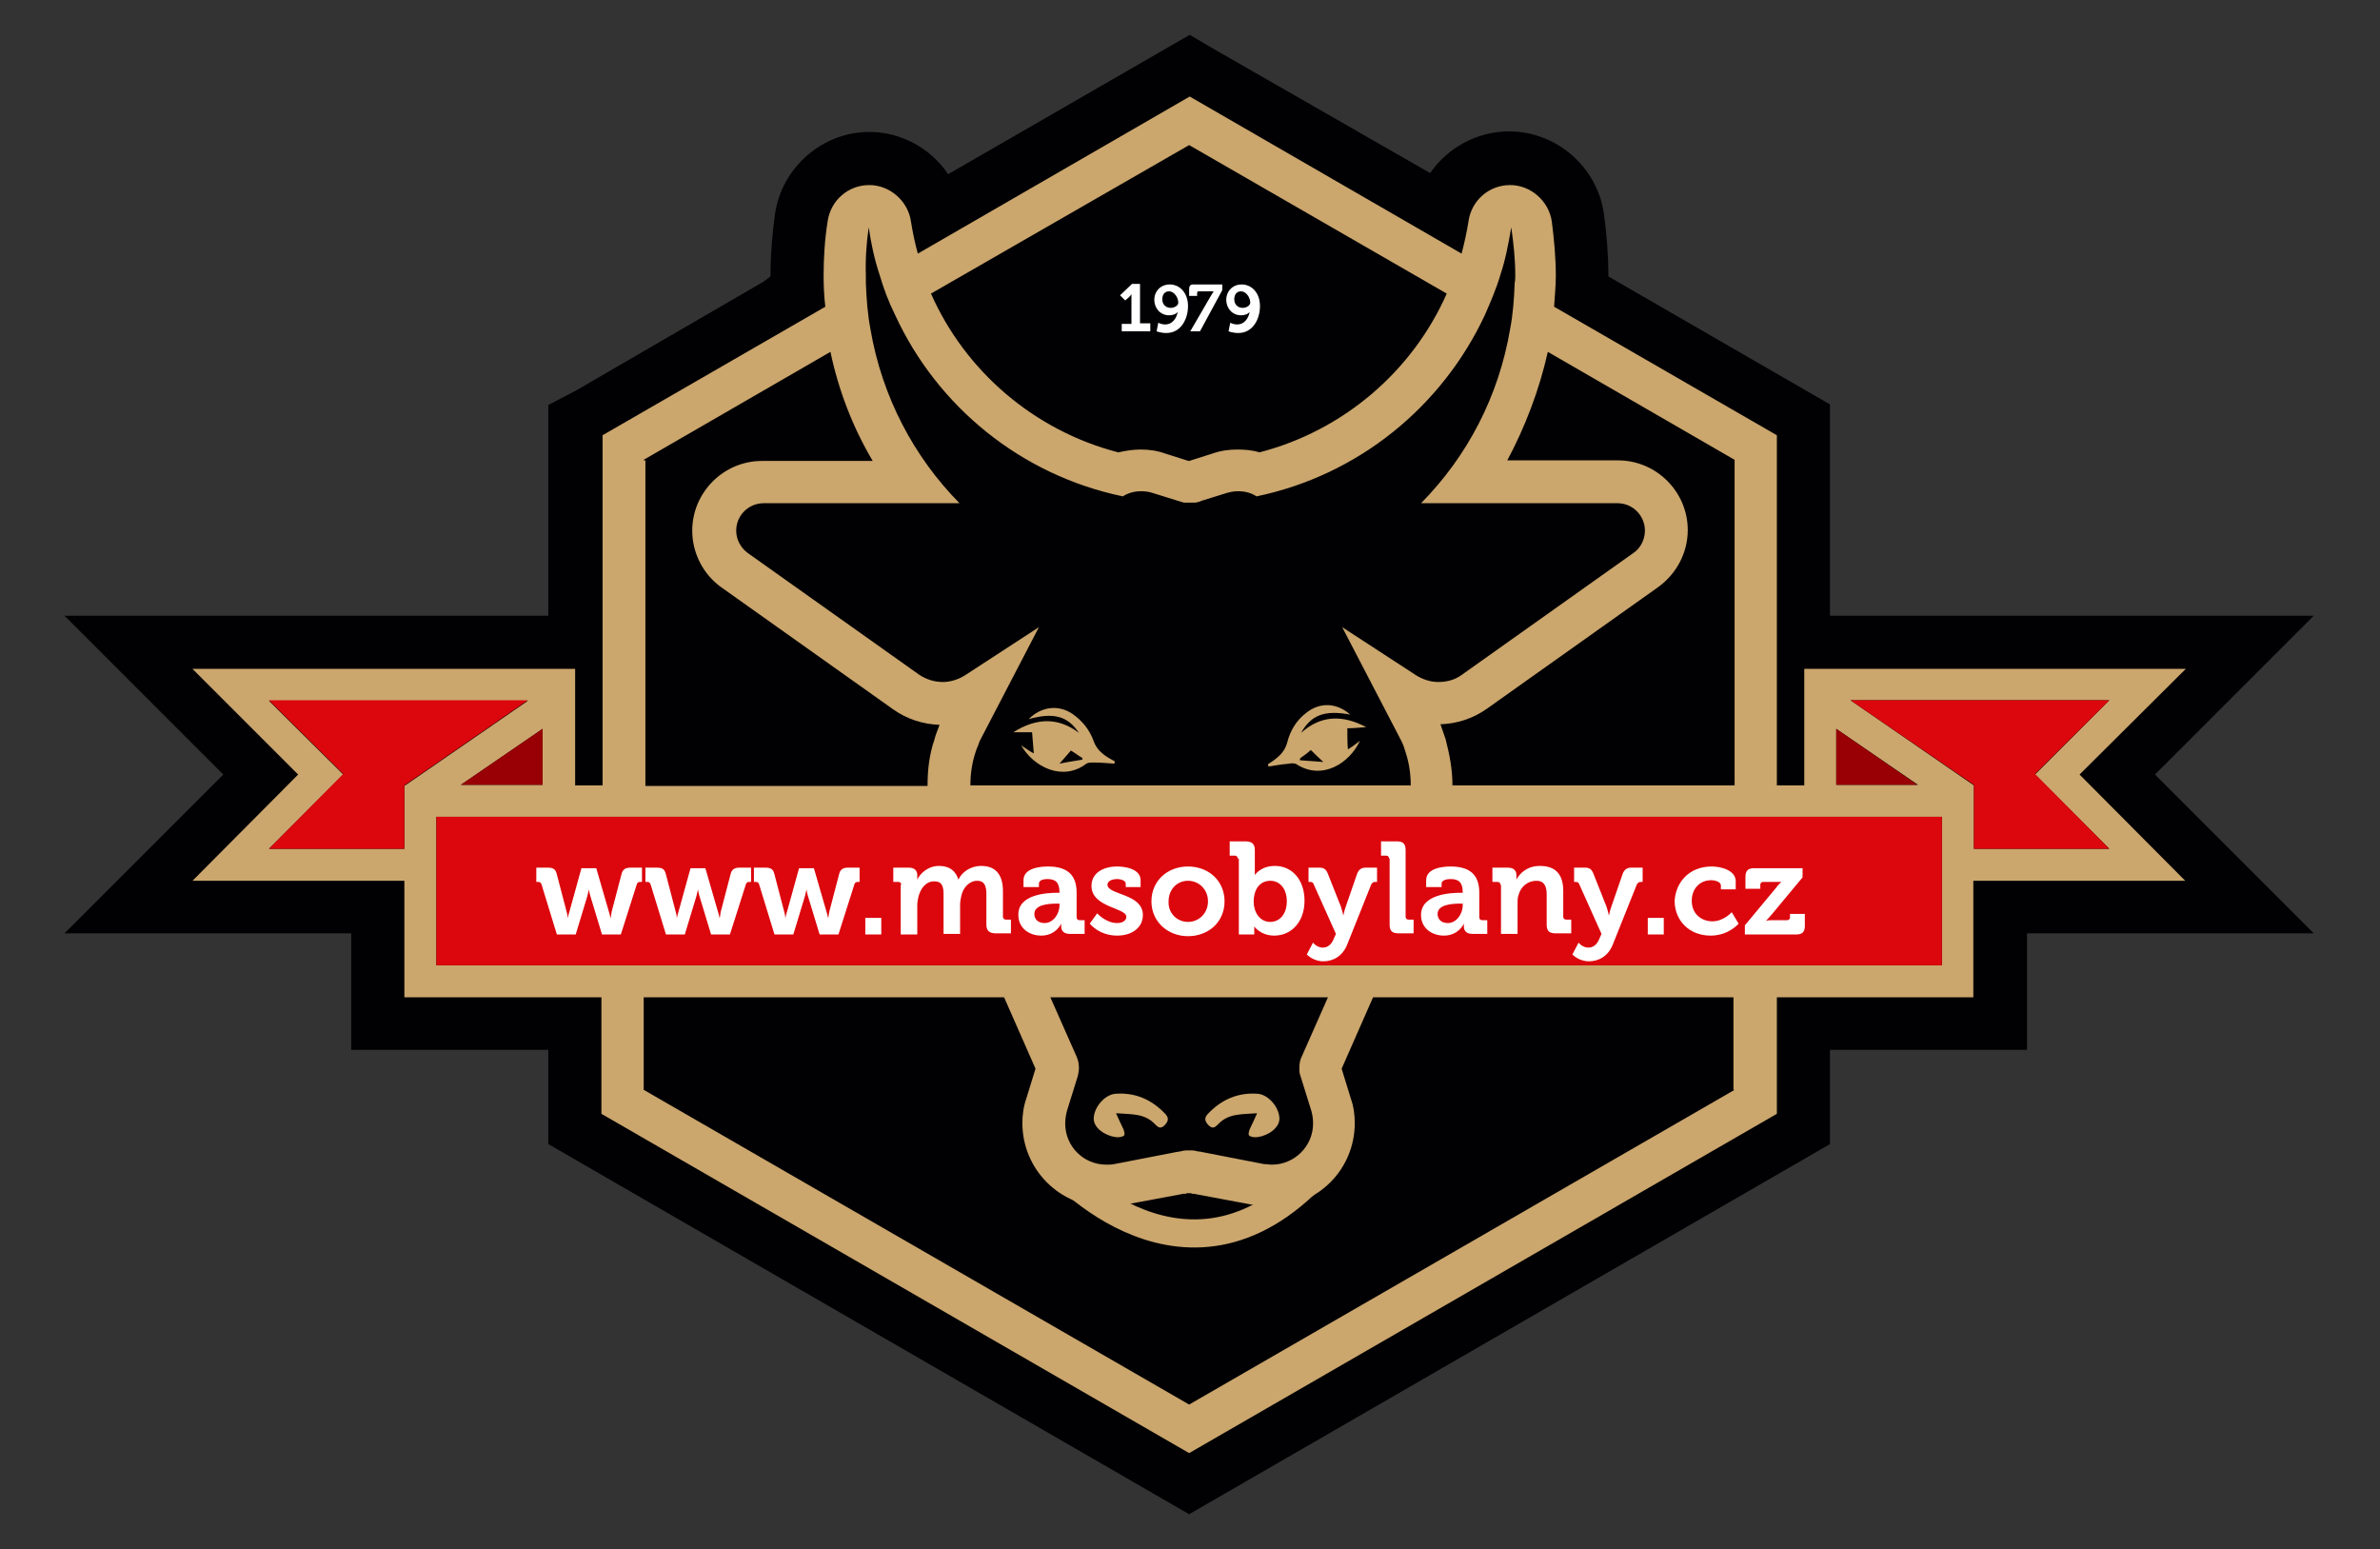
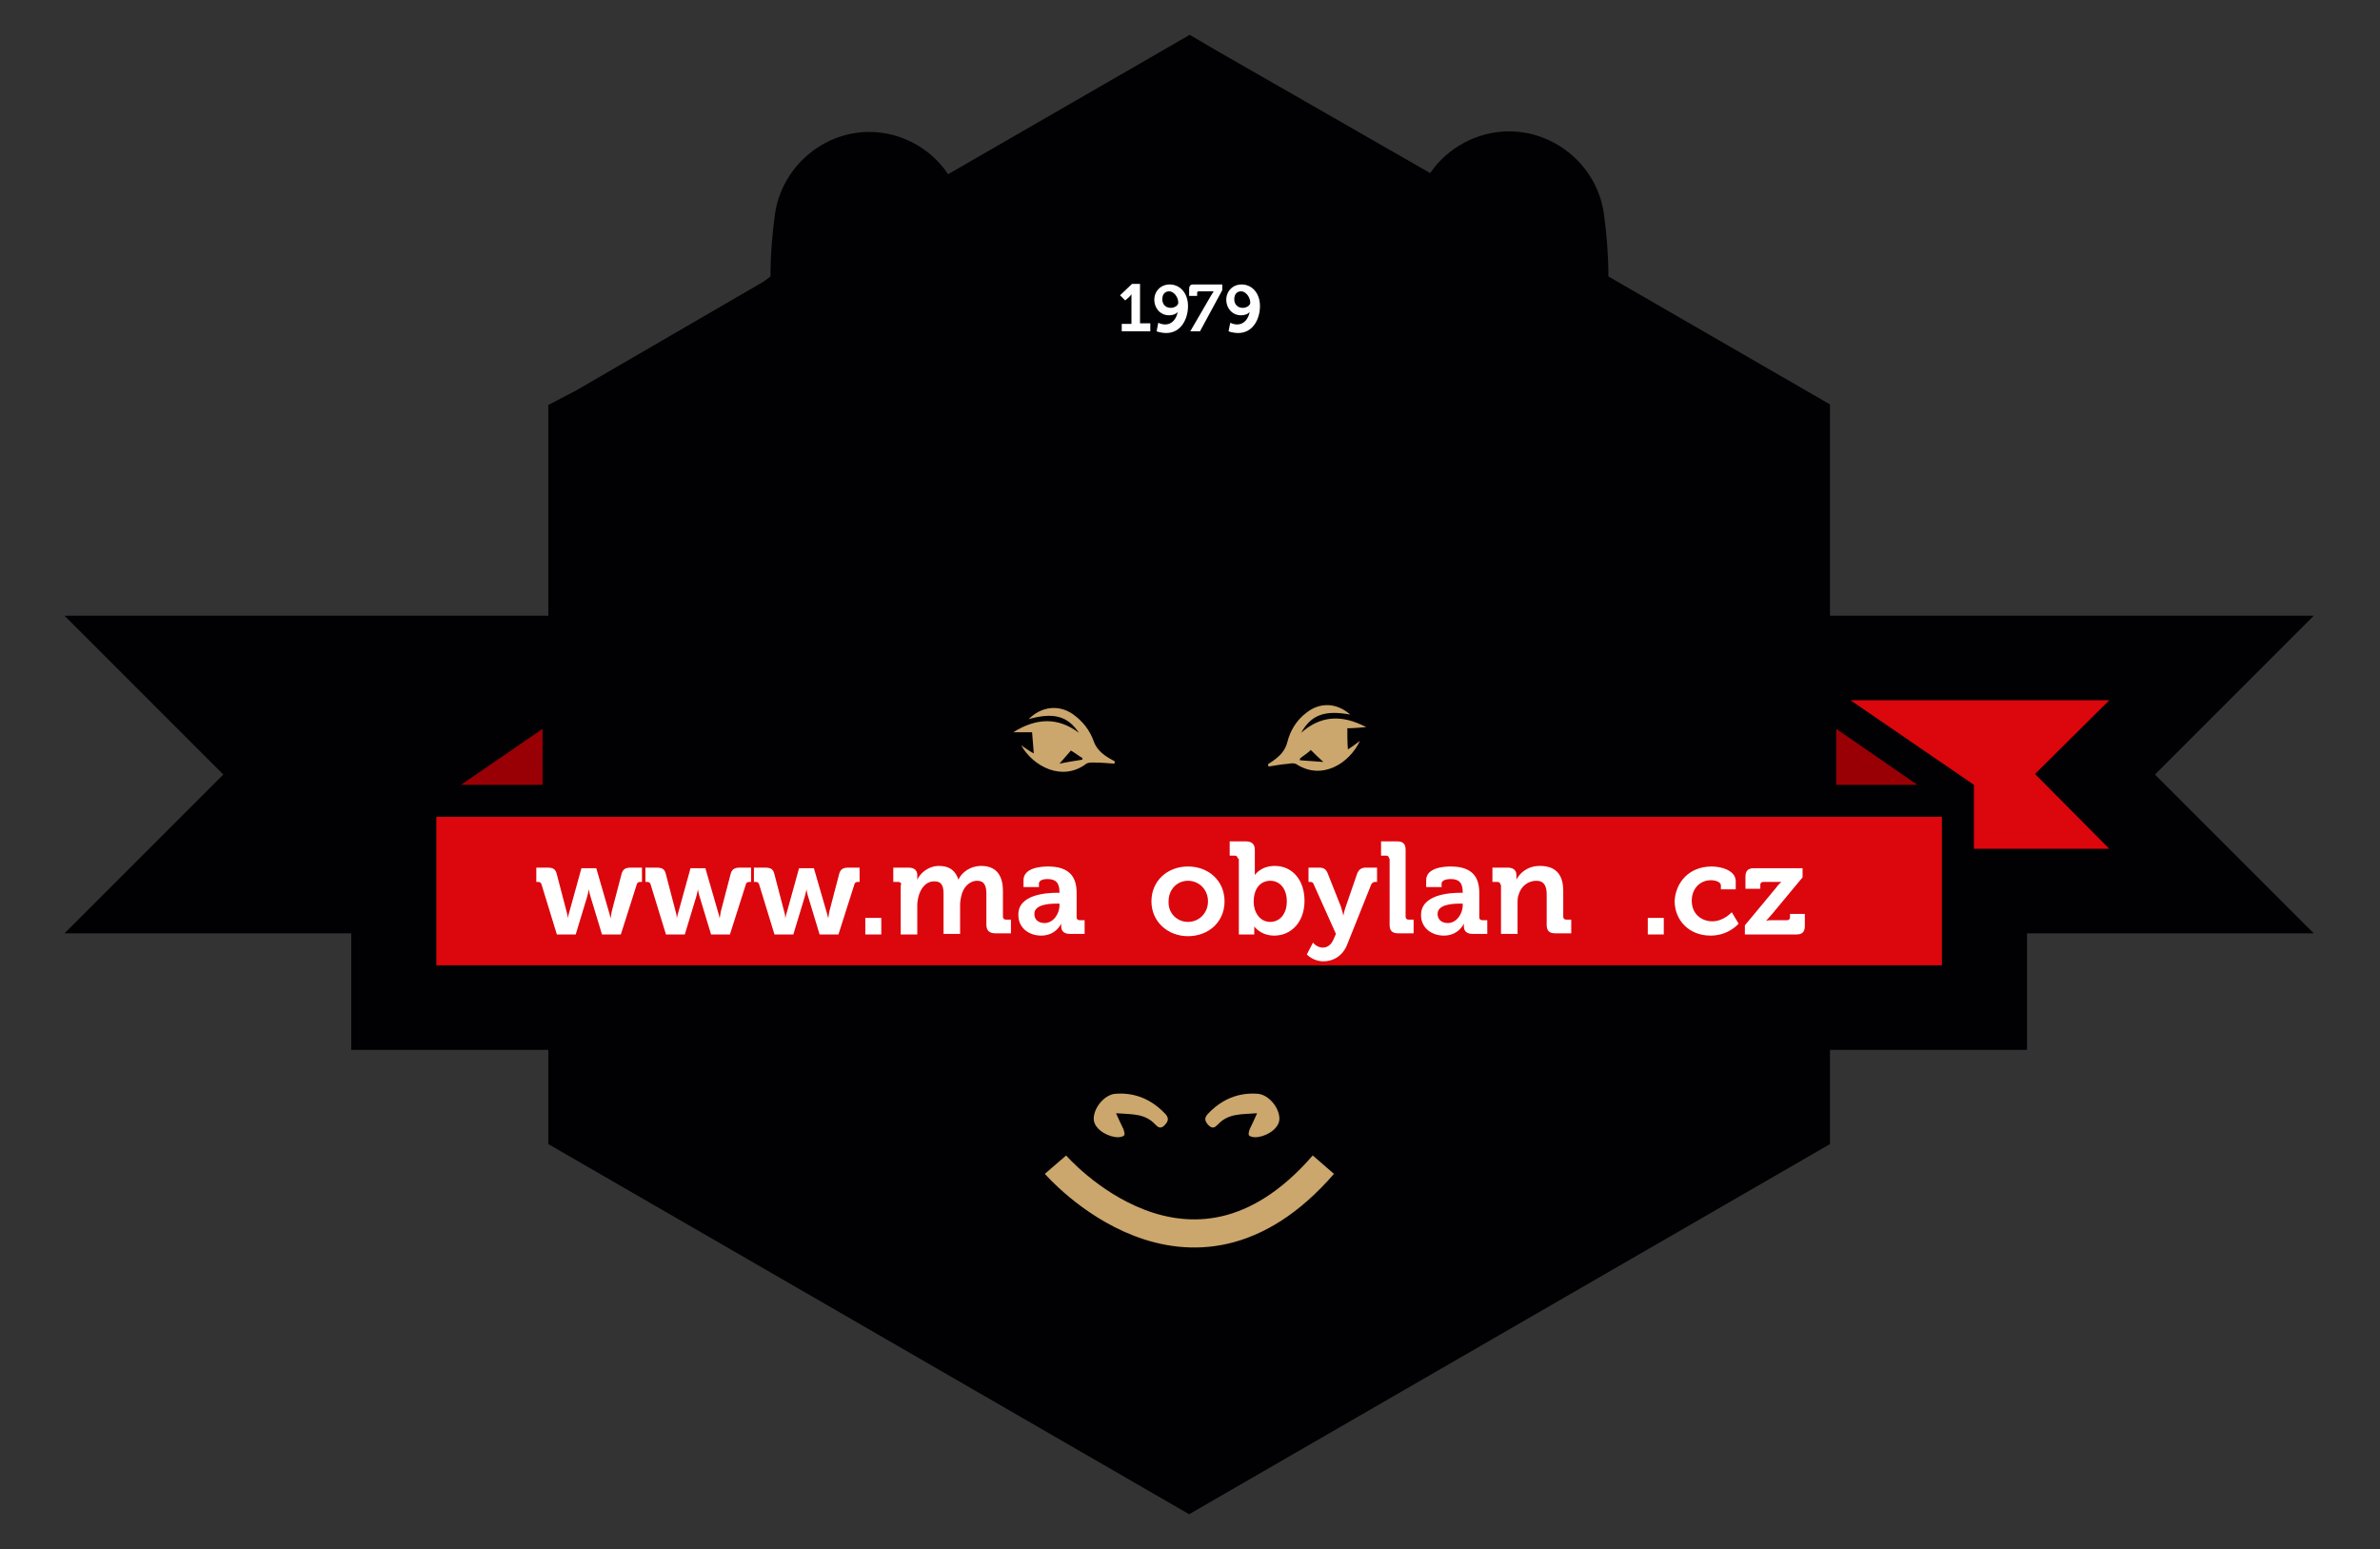
<svg xmlns="http://www.w3.org/2000/svg" version="1.1" id="Vrstva_1" x="0px" y="0px" viewBox="0 0 416.7 271.2" style="enable-background:new 0 0 416.7 271.2;" xml:space="preserve">
  <rect x="0" y="0" width="416.7" height="271.2" fill="#333333" stroke="none" />
  <style type="text/css">
	.st0{fill:#010103;}
	.st1{fill:#CBA66D;}
	.st2{fill:#DC060D;}
	.st3{fill:none;stroke:#CBA66D;stroke-width:4.92;stroke-miterlimit:10;}
	.st4{fill:#FFFFFF;}
	.st5{fill:#980006;}
</style>
  <g>
    <path class="st0" d="M377.3,135.6l27.8-27.8h-84.7V70.8l-38.8-22.4c0-0.1,0-0.1,0-0.2c0-3.6-0.3-7.3-0.8-10.9   c-1.2-8.1-8.3-14.3-16.6-14.3c-5.6,0-10.8,2.9-13.8,7.3L212.9,8.8l-4.6-2.7l-42.3,24.4c-3-4.5-8.2-7.4-13.8-7.4   c-8.2,0-15.3,6.2-16.5,14.3c-0.5,3.6-0.8,7.3-0.8,10.9v0.1l-1.2,0.9l-32.9,19.1L96,70.9v36.9H11.3l27.8,27.8l-12,12l-15.8,15.8   h50.2v20.4H96v16.5l112.2,64.8l112.2-64.8v-16.5h34.5v-20.4h50.2l-15.8-15.8L377.3,135.6" />
-     <path class="st1" d="M382.7,117.1h-66.8v20.4h-4.8V76.2l-39-22.5c0.1-1.8,0.3-3.6,0.3-5.4c0-3.1-0.3-6.4-0.7-9.5   c-0.5-3.6-3.7-6.4-7.3-6.4c-3.7,0-6.8,2.7-7.3,6.4c-0.3,1.9-0.7,3.7-1.2,5.6l-47.6-27.5l-47.6,27.5c-0.5-1.8-0.9-3.7-1.2-5.6   c-0.5-3.6-3.7-6.4-7.3-6.4c-3.7,0-6.8,2.7-7.3,6.4c-0.5,3.1-0.7,6.4-0.7,9.5c0,1.8,0.1,3.7,0.3,5.4l-39,22.5v61.3h-4.8v-20.4H33.7   l18.5,18.5l-18.5,18.6h37.1v20.4h34.5v20.4l102.9,59.4l102.9-59.4v-20.4h34.4v-20.4h37.1l-18.5-18.6L382.7,117.1 M321.5,127.6   l14.3,9.8h-14.3V127.6z M271,61.6l32.7,18.9v57h-49.4c0-2.8-0.5-5.4-1.2-8.1c-0.3-0.9-0.6-1.7-0.9-2.6c2.9-0.1,5.7-1,8.1-2.7   l30-21.3c3.2-2.3,5.2-6,5.2-10c0-6.7-5.5-12.2-12.2-12.2h-19.4C267,74.8,269.5,68.3,271,61.6z M208.2,25.4l45.1,26   c-6,13.6-18.1,24-32.8,27.8c-1.2-0.4-2.6-0.5-3.9-0.5c-1.4,0-2.9,0.2-4.3,0.7l-4.1,1.3h-0.1l-4.1-1.3c-1.4-0.5-2.8-0.7-4.3-0.7   c-1.3,0-2.6,0.2-3.9,0.5c-14.7-3.8-26.8-14.2-32.8-27.8L208.2,25.4z M152.1,39.8c0.4,2.8,1,5.6,1.9,8.3c0.7,2.4,1.6,4.8,2.7,7   c7.4,16.1,22.1,28.1,39.9,31.8c0.9-0.6,2-0.9,3.2-0.9c0.7,0,1.4,0.1,2,0.3l4.5,1.4c0.3,0.1,0.7,0.2,1,0.3h2c0.3-0.1,0.7-0.1,1-0.3   l4.5-1.4c0.7-0.2,1.3-0.3,2-0.3c1.2,0,2.3,0.3,3.2,0.9c17.8-3.7,32.5-15.7,40-31.8c1-2.3,2-4.6,2.7-7c0.9-2.7,1.4-5.4,1.9-8.3   c0.4,2.8,0.7,5.6,0.7,8.4c0,0.5,0,0.9-0.1,1.3c-0.1,2.8-0.3,5.5-0.8,8.1c-2,11.8-7.5,22.3-15.6,30.5h34.4c2.7,0,4.8,2.2,4.8,4.8   c0,1.6-0.8,3.1-2,3.9l-30,21.3c-1.2,0.9-2.6,1.3-4.2,1.3c-1.4,0-2.8-0.5-3.9-1.2l-12.9-8.4l10.4,20c0.3,0.6,0.5,1.2,0.7,1.9   c0.6,1.8,0.9,3.8,0.9,5.8h-77.1c0-2,0.3-4,0.9-5.8c0.2-0.7,0.5-1.2,0.7-1.9l10.4-20l-12.9,8.4c-1.1,0.7-2.5,1.2-3.9,1.2   c-1.6,0-3-0.5-4.2-1.3l-30-21.3c-1.2-0.9-2-2.3-2-3.9c0-2.7,2.2-4.8,4.8-4.8h34.3c-8-8.1-13.6-18.7-15.6-30.5   c-0.5-2.6-0.7-5.4-0.8-8.1c0-0.5,0-0.9,0-1.3C151.5,45.4,151.7,42.5,152.1,39.8z M112.7,80.5l32.7-18.9c1.4,6.7,3.9,13.2,7.4,19.1   h-19.4c-6.7,0-12.2,5.5-12.2,12.2c0,3.9,1.9,7.7,5.2,10l30,21.3c2.4,1.7,5.2,2.6,8.1,2.7c-0.3,0.9-0.7,1.7-0.9,2.6   c-0.9,2.6-1.2,5.3-1.2,8.1h-49.4v-57H112.7z M70.8,148.6H47.1l13-13l-13-12.9h45.3l-21.6,14.9V148.6z M95,127.6v9.8H80.7L95,127.6z    M303.7,190.8l-95.5,55.1l-95.5-55.1v-16.2h63.1l5.5,12.5l-1.6,5.2c-0.5,1.4-0.7,2.9-0.7,4.3c0,8.1,6.5,14.7,14.7,14.7   c0.9,0,1.8-0.1,2.8-0.3l10.7-2h0.3c0.1,0,0.2,0,0.3-0.1c0.1,0,0.3,0,0.3,0c0.1,0,0.2,0,0.3,0c0.1,0,0.2,0,0.3,0.1h0.3l10.7,2   c0.9,0.2,1.8,0.3,2.8,0.3c8.1,0,14.7-6.5,14.7-14.7c0-1.4-0.2-2.9-0.7-4.3l-1.6-5.2l5.5-12.5h63.1v16.2H303.7z M227.7,188.4   l1.9,6.1c0.2,0.7,0.3,1.4,0.3,2.2c0,4-3.3,7.2-7.2,7.2c-0.5,0-0.9-0.1-1.4-0.1l-10.8-2.1c-0.3-0.1-0.5-0.1-0.7-0.1   c-0.1,0-0.3-0.1-0.4-0.1c-0.4-0.1-0.8-0.1-1.2-0.1c-0.4,0-0.8,0-1.2,0.1c-0.1,0-0.3,0.1-0.4,0.1c-0.3,0-0.5,0.1-0.7,0.1l-10.8,2.1   c-0.5,0.1-0.9,0.1-1.4,0.1c-4,0-7.2-3.2-7.2-7.2c0-0.7,0.1-1.4,0.3-2.2l1.9-6.1c0.1-0.5,0.2-0.9,0.2-1.4c0-0.7-0.1-1.3-0.4-2   l-4.6-10.4h48.6l-4.6,10.4c-0.3,0.6-0.4,1.2-0.4,2C227.5,187.5,227.5,187.9,227.7,188.4z M340,169H76.4v-26H340V169z M369.3,148.6   h-23.7v-11.1L324,122.6h45.3l-13,13L369.3,148.6z" />
-     <polyline class="st2" points="70.8,148.6 47.1,148.6 60.1,135.5 47.1,122.6 92.4,122.6 70.8,137.5 70.8,148.6  " />
    <rect x="76.4" y="143" class="st2" width="263.6" height="26" />
    <polyline class="st2" points="369.3,148.6 345.6,148.6 345.6,137.4 324,122.6 369.3,122.6 356.3,135.5 369.3,148.6  " />
    <path class="st1" d="M178.8,130.5c2.1,3.7,7.2,6.4,11.4,3.2c0.3-0.2,0.8-0.2,1.3-0.2c1.2,0,2.4,0.1,3.6,0.2c0-0.1,0.1-0.3,0.1-0.4   c-0.3-0.2-0.6-0.3-0.9-0.5c-1.2-0.7-2.3-1.6-2.8-3c-0.7-2-2-3.6-3.7-4.8c-2.5-1.7-5.5-1.3-7.7,0.9c4.3-1.2,6.8-0.6,8.8,2.4   c-3.7-2.8-7.5-2.6-11.5-0.1c1.3,0,2.4,0,3.3,0c0.1,1.3,0.2,2.6,0.3,3.7C180.4,131.6,179.7,131.1,178.8,130.5 M189.5,132.7   c0,0.1,0,0.2,0,0.3c-1.3,0.2-2.6,0.4-4,0.7c0.8-0.9,1.4-1.6,2-2.3C188.2,131.8,188.8,132.3,189.5,132.7z" />
    <path class="st1" d="M238.1,129.7c-1.8,3.9-6.6,7-11.1,4.1c-0.3-0.2-0.9-0.2-1.3-0.1c-1.2,0.1-2.4,0.3-3.6,0.5   c0-0.1-0.1-0.3-0.1-0.4c0.3-0.2,0.6-0.4,0.9-0.6c1.1-0.8,2.1-1.7,2.5-3.3c0.5-2,1.6-3.8,3.3-5.1c2.4-1.9,5.3-1.8,7.7,0.3   c-4.4-0.8-6.8,0-8.6,3.2c3.5-3.1,7.2-3.2,11.4-1c-1.3,0.1-2.4,0.2-3.3,0.2c0,1.3,0,2.6,0.1,3.7   C236.5,130.9,237.2,130.4,238.1,129.7 M227.6,132.8c0,0.1,0,0.2,0,0.3c1.3,0.1,2.6,0.2,4.1,0.3c-0.9-0.8-1.5-1.4-2.2-2.1   C228.9,131.9,228.2,132.3,227.6,132.8z" />
    <path class="st1" d="M195.4,194.9c0.5,1.1,0.9,2,1.3,2.8c0.1,0.3,0.3,0.9,0.1,1.1c-0.2,0.2-0.7,0.3-1.1,0.3c-0.4,0-0.8-0.1-1.2-0.2   c-1.9-0.6-3.1-1.9-3-3.2c0.1-1.9,1.9-4,3.7-4.2c3.5-0.3,6.5,1,8.9,3.6c0.7,0.8,0.3,1.4-0.3,2c-0.7,0.6-1.1,0.2-1.6-0.3   C200.4,194.9,198.1,195.1,195.4,194.9" />
    <path class="st1" d="M220.1,194.9c-0.5,1.1-0.9,2-1.3,2.8c-0.1,0.3-0.3,0.9-0.1,1.1c0.2,0.2,0.7,0.3,1.1,0.3c0.4,0,0.8-0.1,1.2-0.2   c1.9-0.6,3.1-1.9,3-3.2c-0.1-1.9-1.9-4-3.7-4.2c-3.5-0.3-6.5,1-8.9,3.6c-0.7,0.8-0.3,1.4,0.3,2c0.7,0.6,1.1,0.2,1.6-0.3   C215.1,194.9,217.4,195.1,220.1,194.9" />
    <path class="st3" d="M184.8,203.9c0,0,23.4,27.1,46.9,0" />
    <g>
      <path class="st4" d="M94.8,154.8c-0.1-0.3-0.3-0.4-0.6-0.4h-0.3v-2.5h2c1,0,1.4,0.3,1.6,1.2l1.7,6.5c0.2,0.6,0.2,1.2,0.2,1.2h0    c0,0,0.1-0.6,0.3-1.2l2.1-7.6h2.6l2.2,7.6c0.2,0.6,0.3,1.2,0.3,1.2h0c0,0,0.1-0.6,0.2-1.2l1.7-6.5c0.2-0.9,0.7-1.2,1.6-1.2h2v2.5    h-0.3c-0.3,0-0.5,0.1-0.6,0.4l-2.8,8.8h-3.3l-2-6.6c-0.2-0.6-0.3-1.3-0.3-1.3h0c0,0-0.1,0.6-0.3,1.3l-2,6.6h-3.3L94.8,154.8z" />
      <path class="st4" d="M113.9,154.8c-0.1-0.3-0.3-0.4-0.6-0.4h-0.3v-2.5h2c1,0,1.4,0.3,1.6,1.2l1.7,6.5c0.2,0.6,0.2,1.2,0.2,1.2h0    c0,0,0.1-0.6,0.3-1.2l2.1-7.6h2.6l2.2,7.6c0.2,0.6,0.3,1.2,0.3,1.2h0c0,0,0.1-0.6,0.2-1.2l1.7-6.5c0.2-0.9,0.7-1.2,1.6-1.2h2v2.5    h-0.3c-0.3,0-0.5,0.1-0.6,0.4l-2.8,8.8h-3.3l-2-6.6c-0.2-0.6-0.3-1.3-0.3-1.3h0c0,0-0.1,0.6-0.3,1.3l-2,6.6h-3.3L113.9,154.8z" />
      <path class="st4" d="M132.9,154.8c-0.1-0.3-0.3-0.4-0.6-0.4H132v-2.5h2c1,0,1.4,0.3,1.6,1.2l1.7,6.5c0.2,0.6,0.2,1.2,0.2,1.2h0    c0,0,0.1-0.6,0.3-1.2l2.1-7.6h2.6l2.2,7.6c0.2,0.6,0.3,1.2,0.3,1.2h0c0,0,0.1-0.6,0.2-1.2l1.7-6.5c0.2-0.9,0.7-1.2,1.6-1.2h2v2.5    h-0.3c-0.3,0-0.5,0.1-0.6,0.4l-2.8,8.8h-3.3l-2-6.6c-0.2-0.6-0.3-1.3-0.3-1.3h0c0,0-0.1,0.6-0.3,1.3l-2,6.6h-3.3L132.9,154.8z" />
      <path class="st4" d="M151.5,160.7h2.8v2.9h-2.8V160.7z" />
      <path class="st4" d="M157.8,154.9c0-0.3-0.2-0.5-0.5-0.5h-0.9v-2.5h2.7c1,0,1.5,0.5,1.5,1.3v0.3c0,0.3,0,0.5,0,0.5h0    c0.5-1.1,1.9-2.4,3.8-2.4c1.8,0,2.9,0.8,3.4,2.4h0c0.6-1.3,2.1-2.4,4-2.4c2.4,0,3.8,1.4,3.8,4.4v4.5c0,0.3,0.2,0.5,0.5,0.5h0.9    v2.4h-2.7c-1.1,0-1.6-0.5-1.6-1.5v-5.4c0-1.3-0.3-2.3-1.6-2.3c-1.4,0-2.5,1.2-2.8,2.7c-0.1,0.5-0.2,0.9-0.2,1.5v5.1h-2.9v-6.9    c0-1.3-0.2-2.3-1.6-2.3c-1.5,0-2.4,1.2-2.8,2.7c-0.1,0.5-0.2,0.9-0.2,1.5v5.1h-2.9V154.9z" />
      <path class="st4" d="M185.1,156.3h0.4v-0.1c0-1.7-0.7-2.3-2.1-2.3c-0.5,0-1.5,0.1-1.5,0.8v0.6h-2.7v-1.2c0-2.2,3.1-2.4,4.3-2.4    c3.9,0,5,2,5,4.6v4.3c0,0.3,0.2,0.5,0.5,0.5h0.9v2.4h-2.6c-1.1,0-1.5-0.6-1.5-1.3c0-0.3,0-0.5,0-0.5h0c0,0-0.9,2.1-3.5,2.1    c-2.1,0-4-1.3-4-3.6C178.2,156.6,183.2,156.3,185.1,156.3z M182.9,161.6c1.5,0,2.6-1.6,2.6-3.1v-0.3H185c-1.5,0-3.9,0.2-3.9,1.8    C181.1,160.9,181.7,161.6,182.9,161.6z" />
-       <path class="st4" d="M192.1,159.9c0,0,1.5,1.7,3.5,1.7c0.9,0,1.6-0.4,1.6-1.1c0-1.6-6.1-1.6-6.1-5.4c0-2.3,2.1-3.4,4.5-3.4    c1.6,0,4.1,0.5,4.1,2.4v1.2h-2.6v-0.6c0-0.5-0.8-0.8-1.5-0.8c-1,0-1.7,0.4-1.7,1c0,1.8,6.2,1.5,6.2,5.3c0,2.2-1.9,3.6-4.5,3.6    c-3.2,0-4.8-2.1-4.8-2.1L192.1,159.9z" />
      <path class="st4" d="M208,151.7c3.6,0,6.4,2.5,6.4,6.1c0,3.6-2.8,6.1-6.4,6.1c-3.5,0-6.4-2.5-6.4-6.1    C201.6,154.2,204.4,151.7,208,151.7z M208,161.4c1.9,0,3.5-1.5,3.5-3.6c0-2.1-1.6-3.6-3.5-3.6c-1.9,0-3.4,1.5-3.4,3.6    C204.5,159.9,206.1,161.4,208,161.4z" />
      <path class="st4" d="M216.7,150.3c0-0.3-0.2-0.5-0.5-0.5h-0.9v-2.5h2.8c1.1,0,1.6,0.5,1.6,1.5v3.4c0,0.6,0,1,0,1h0    c0,0,1-1.6,3.5-1.6c3.1,0,5.2,2.5,5.2,6.1c0,3.7-2.3,6.1-5.3,6.1c-2.4,0-3.5-1.6-3.5-1.6h0c0,0,0,0.3,0,0.8v0.6h-2.7V150.3z     M222.4,161.4c1.6,0,2.9-1.3,2.9-3.6c0-2.2-1.2-3.6-2.9-3.6c-1.5,0-2.9,1.1-2.9,3.7C219.5,159.6,220.5,161.4,222.4,161.4z" />
      <path class="st4" d="M231.6,165.9c0.8,0,1.5-0.5,1.9-1.5l0.4-0.9l-3.9-8.7c-0.1-0.3-0.3-0.4-0.6-0.4h-0.3v-2.5h1.9    c0.8,0,1.2,0.3,1.5,1.1l2.3,5.8c0.2,0.6,0.4,1.5,0.4,1.5h0c0,0,0.2-1,0.4-1.5l2-5.8c0.3-0.8,0.8-1.1,1.5-1.1h2v2.5h-0.3    c-0.3,0-0.5,0.1-0.7,0.4l-4.2,10.5c-0.8,2.1-2.5,3-4.2,3c-1.8,0-2.9-1.2-2.9-1.2l1.1-2.1C229.9,165.1,230.6,165.9,231.6,165.9z" />
      <path class="st4" d="M243.2,150.3c0-0.3-0.2-0.5-0.5-0.5h-0.9v-2.5h2.8c1.1,0,1.5,0.5,1.5,1.5v11.7c0,0.3,0.2,0.5,0.5,0.5h0.9v2.4    h-2.7c-1.1,0-1.5-0.5-1.5-1.5V150.3z" />
      <path class="st4" d="M255.7,156.3h0.4v-0.1c0-1.7-0.7-2.3-2.1-2.3c-0.5,0-1.6,0.1-1.6,0.8v0.6h-2.7v-1.2c0-2.2,3.1-2.4,4.3-2.4    c3.9,0,5,2,5,4.6v4.3c0,0.3,0.2,0.5,0.5,0.5h0.9v2.4h-2.6c-1.1,0-1.5-0.6-1.5-1.3c0-0.3,0-0.5,0-0.5h0c0,0-0.9,2.1-3.5,2.1    c-2.1,0-4-1.3-4-3.6C248.8,156.6,253.8,156.3,255.7,156.3z M253.5,161.6c1.5,0,2.6-1.6,2.6-3.1v-0.3h-0.5c-1.5,0-3.9,0.2-3.9,1.8    C251.7,160.9,252.3,161.6,253.5,161.6z" />
      <path class="st4" d="M262.7,154.9c0-0.3-0.2-0.5-0.5-0.5h-0.9v-2.5h2.7c1,0,1.5,0.5,1.5,1.3v0.3c0,0.3,0,0.5,0,0.5h0    c0.5-1,1.8-2.4,4.1-2.4c2.6,0,4.1,1.3,4.1,4.4v4.5c0,0.3,0.2,0.5,0.5,0.5h0.9v2.4h-2.8c-1.1,0-1.5-0.5-1.5-1.5v-5.3    c0-1.4-0.4-2.4-1.8-2.4c-1.5,0-2.7,1-3.1,2.4c-0.2,0.5-0.2,1-0.2,1.6v5.3h-2.9V154.9z" />
-       <path class="st4" d="M278.1,165.9c0.8,0,1.5-0.5,1.9-1.5l0.4-0.9l-3.9-8.7c-0.1-0.3-0.3-0.4-0.6-0.4h-0.3v-2.5h1.9    c0.8,0,1.2,0.3,1.5,1.1l2.3,5.8c0.2,0.6,0.4,1.5,0.4,1.5h0c0,0,0.2-1,0.4-1.5l2-5.8c0.3-0.8,0.8-1.1,1.5-1.1h2v2.5h-0.3    c-0.3,0-0.5,0.1-0.7,0.4l-4.2,10.5c-0.8,2.1-2.5,3-4.2,3c-1.8,0-2.9-1.2-2.9-1.2l1.1-2.1C276.4,165.1,277.1,165.9,278.1,165.9z" />
      <path class="st4" d="M288.5,160.7h2.8v2.9h-2.8V160.7z" />
      <path class="st4" d="M299.7,151.7c1.5,0,4.2,0.6,4.2,2.6v1.4h-2.6V155c0-0.6-1-0.9-1.7-0.9c-2,0-3.4,1.5-3.4,3.6    c0,2.4,1.8,3.6,3.6,3.6c2,0,3.4-1.6,3.4-1.6l1.2,2c0,0-1.7,2.1-4.9,2.1c-3.8,0-6.3-2.7-6.3-6.1    C293.4,154.5,295.7,151.7,299.7,151.7z" />
      <path class="st4" d="M305.5,162l5.4-6.5c0.5-0.7,1-1.1,1-1.1v0c0,0-0.3,0-1.1,0h-2.1c-0.3,0-0.5,0.2-0.5,0.5v0.7h-2.6v-2.1    c0-1.1,0.5-1.5,1.5-1.5h8.5v1.6l-5.4,6.5c-0.5,0.6-1,1.1-1,1.1v0c0,0,0.3-0.1,1.1-0.1h2.6c0.3,0,0.5-0.2,0.5-0.5V160h2.6v2.1    c0,1.1-0.5,1.5-1.5,1.5h-9V162z" />
    </g>
    <g>
      <path class="st4" d="M196.3,56.7h1.8v-4.6c0-0.3,0-0.6,0-0.6h0c0,0-0.1,0.2-0.4,0.5l-0.7,0.6l-0.9-0.9l2.1-2h1.4v6.9h1.8V58h-5    V56.7z" />
      <path class="st4" d="M202.8,56.5c0,0,0.5,0.3,1.2,0.3c1.3,0,2-1.1,2.2-2.2h0c-0.3,0.4-0.9,0.6-1.5,0.6c-1.6,0-2.6-1.3-2.6-2.7    c0-1.5,1.1-2.7,2.7-2.7c1.7,0,3.2,1.4,3.2,3.8c0,2.2-1.2,4.7-3.8,4.7c-1,0-1.7-0.3-1.7-0.3L202.8,56.5z M206.3,53c0-1-0.8-2-1.6-2    c-0.8,0-1.2,0.6-1.2,1.4c0,0.8,0.5,1.5,1.5,1.5C205.6,53.9,206.3,53.5,206.3,53z" />
      <path class="st4" d="M212,51.8c0.3-0.5,0.5-0.8,0.5-0.8v0c0,0-0.2,0-0.6,0h-2c-0.2,0-0.3,0.1-0.3,0.3v0.5h-1.4v-1.2    c0-0.5,0.2-0.8,0.7-0.8h5.1v1l-3.9,7.2h-1.7L212,51.8z" />
      <path class="st4" d="M215.4,56.5c0,0,0.5,0.3,1.2,0.3c1.3,0,2-1.1,2.2-2.2h0c-0.3,0.4-0.9,0.6-1.5,0.6c-1.6,0-2.6-1.3-2.6-2.7    c0-1.5,1.1-2.7,2.7-2.7c1.7,0,3.2,1.4,3.2,3.8c0,2.2-1.2,4.7-3.8,4.7c-1,0-1.7-0.3-1.7-0.3L215.4,56.5z M218.9,53c0-1-0.8-2-1.6-2    c-0.8,0-1.2,0.6-1.2,1.4c0,0.8,0.5,1.5,1.5,1.5C218.2,53.9,218.9,53.5,218.9,53z" />
    </g>
    <polyline class="st5" points="321.5,127.6 335.7,137.4 321.5,137.4 321.5,127.6  " />
    <polyline class="st5" points="95,127.6 95,137.4 80.7,137.4 95,127.6  " />
  </g>
</svg>